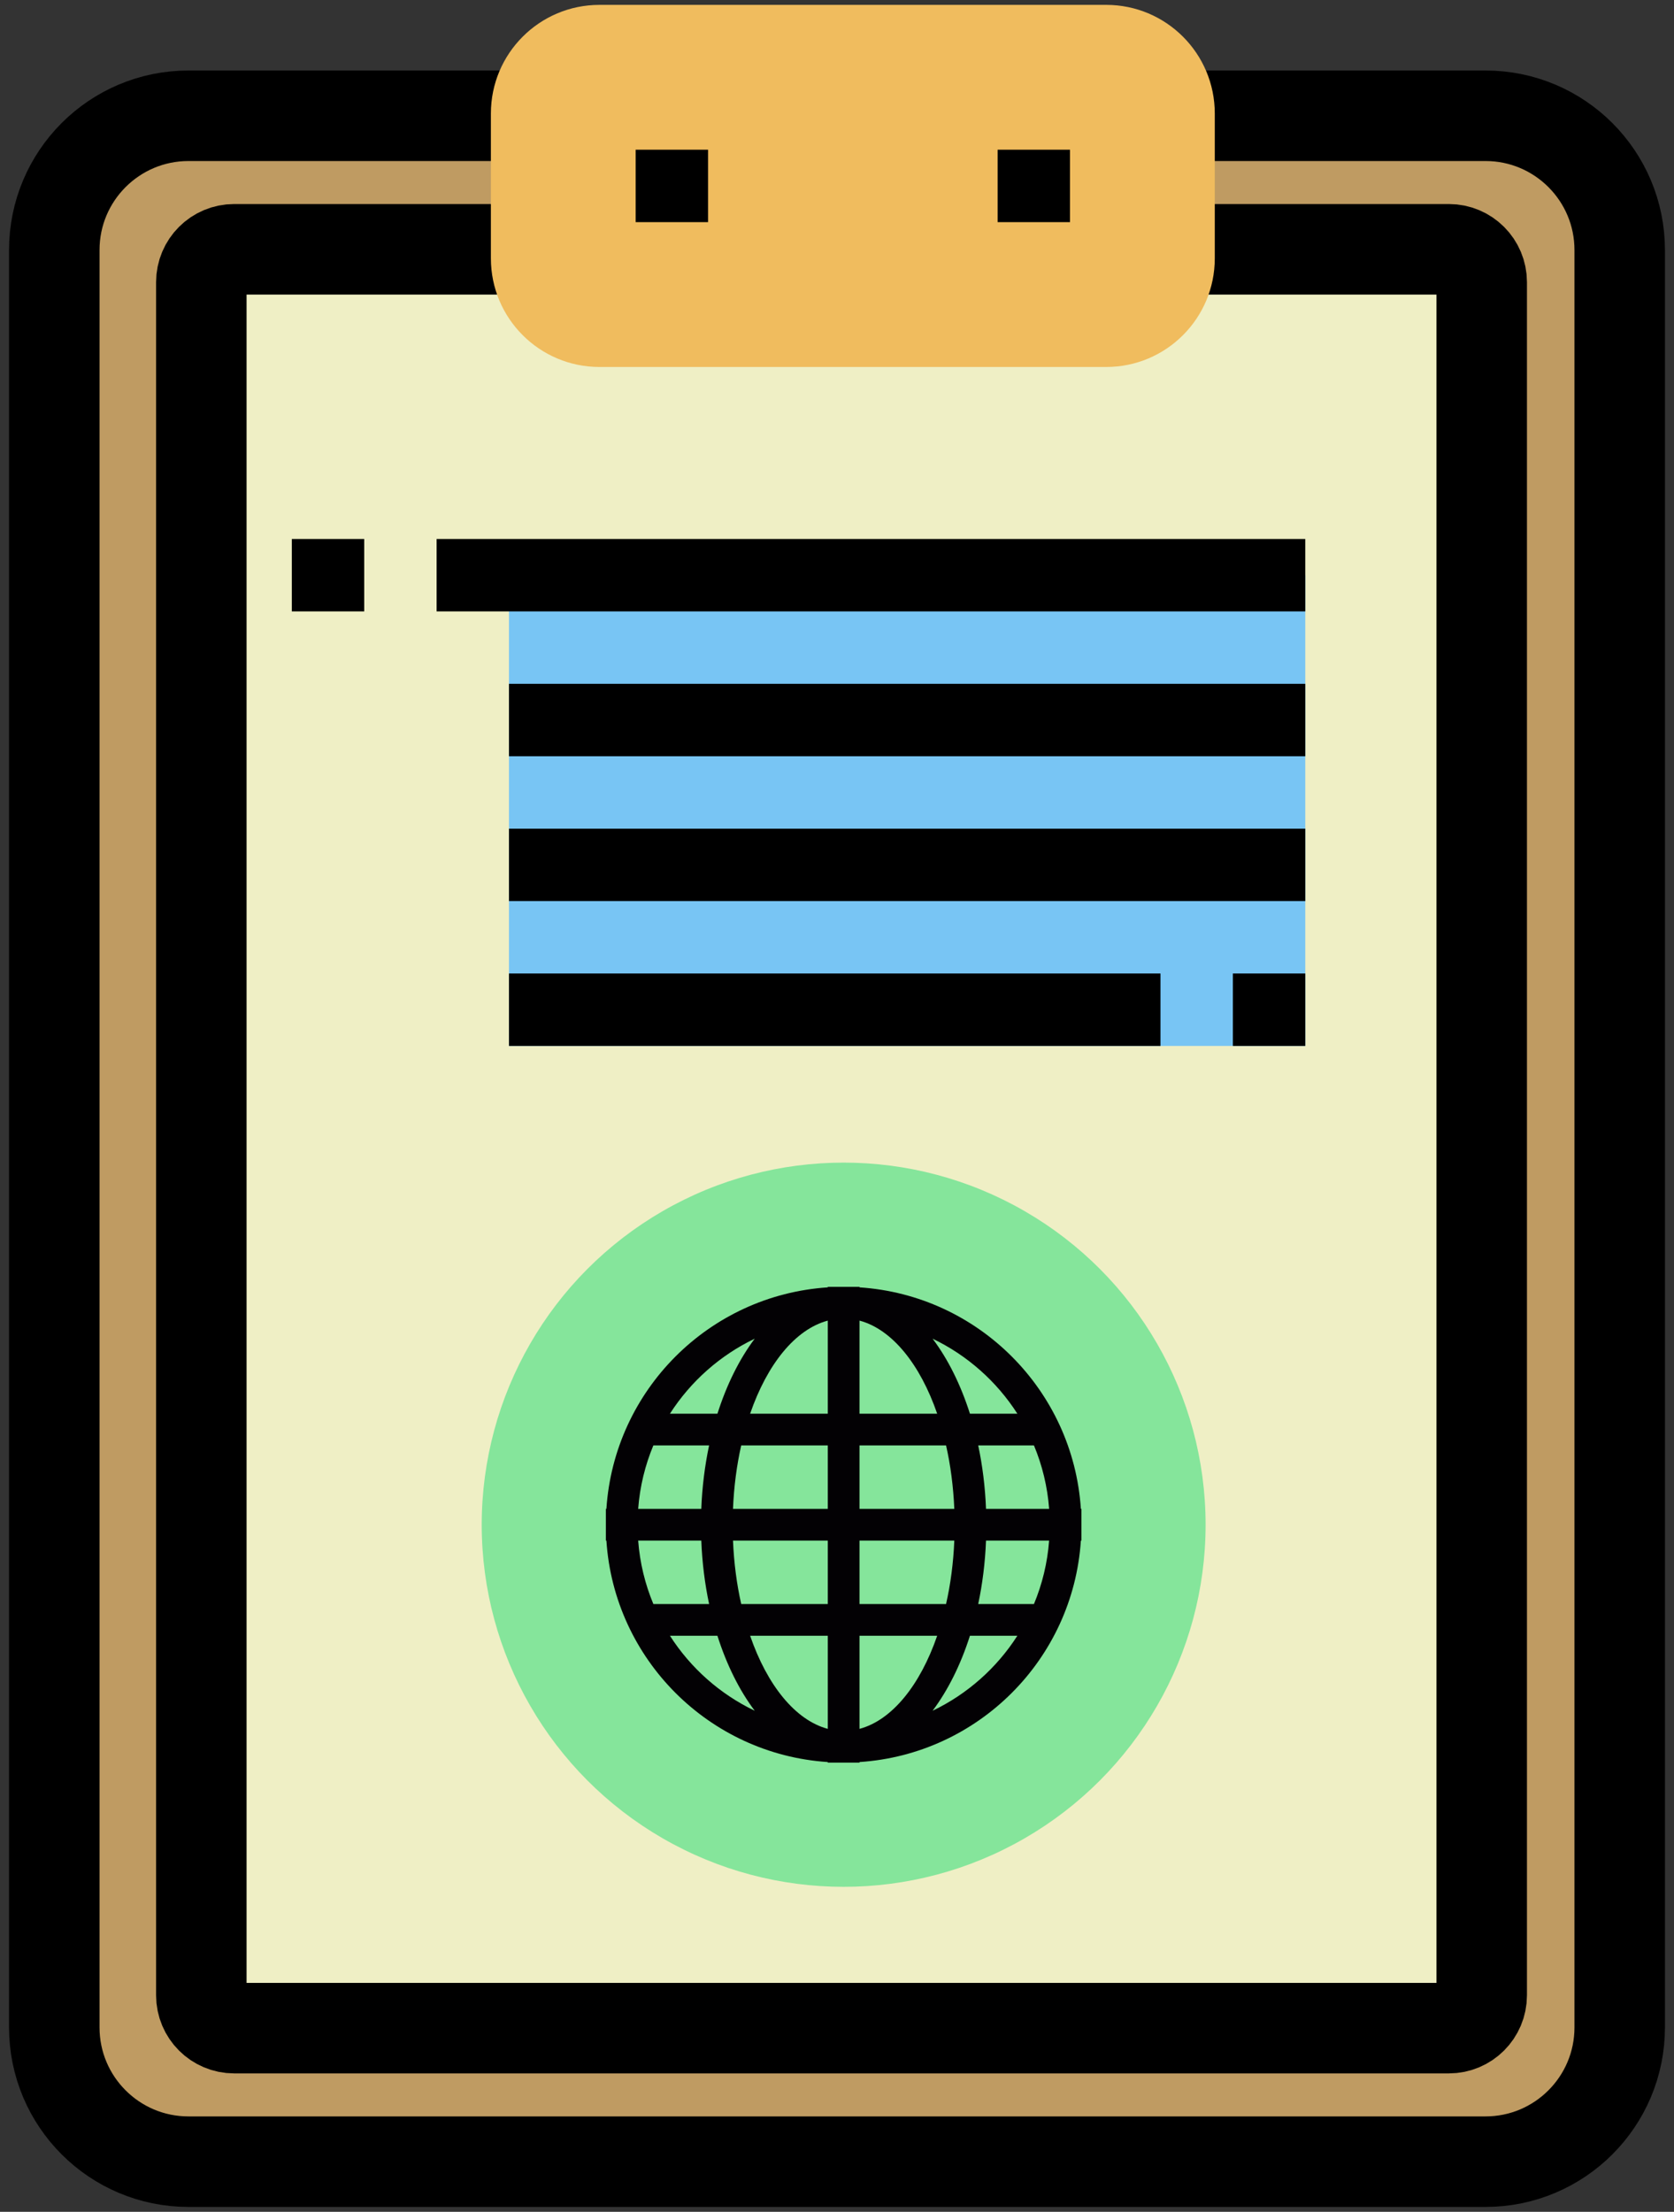
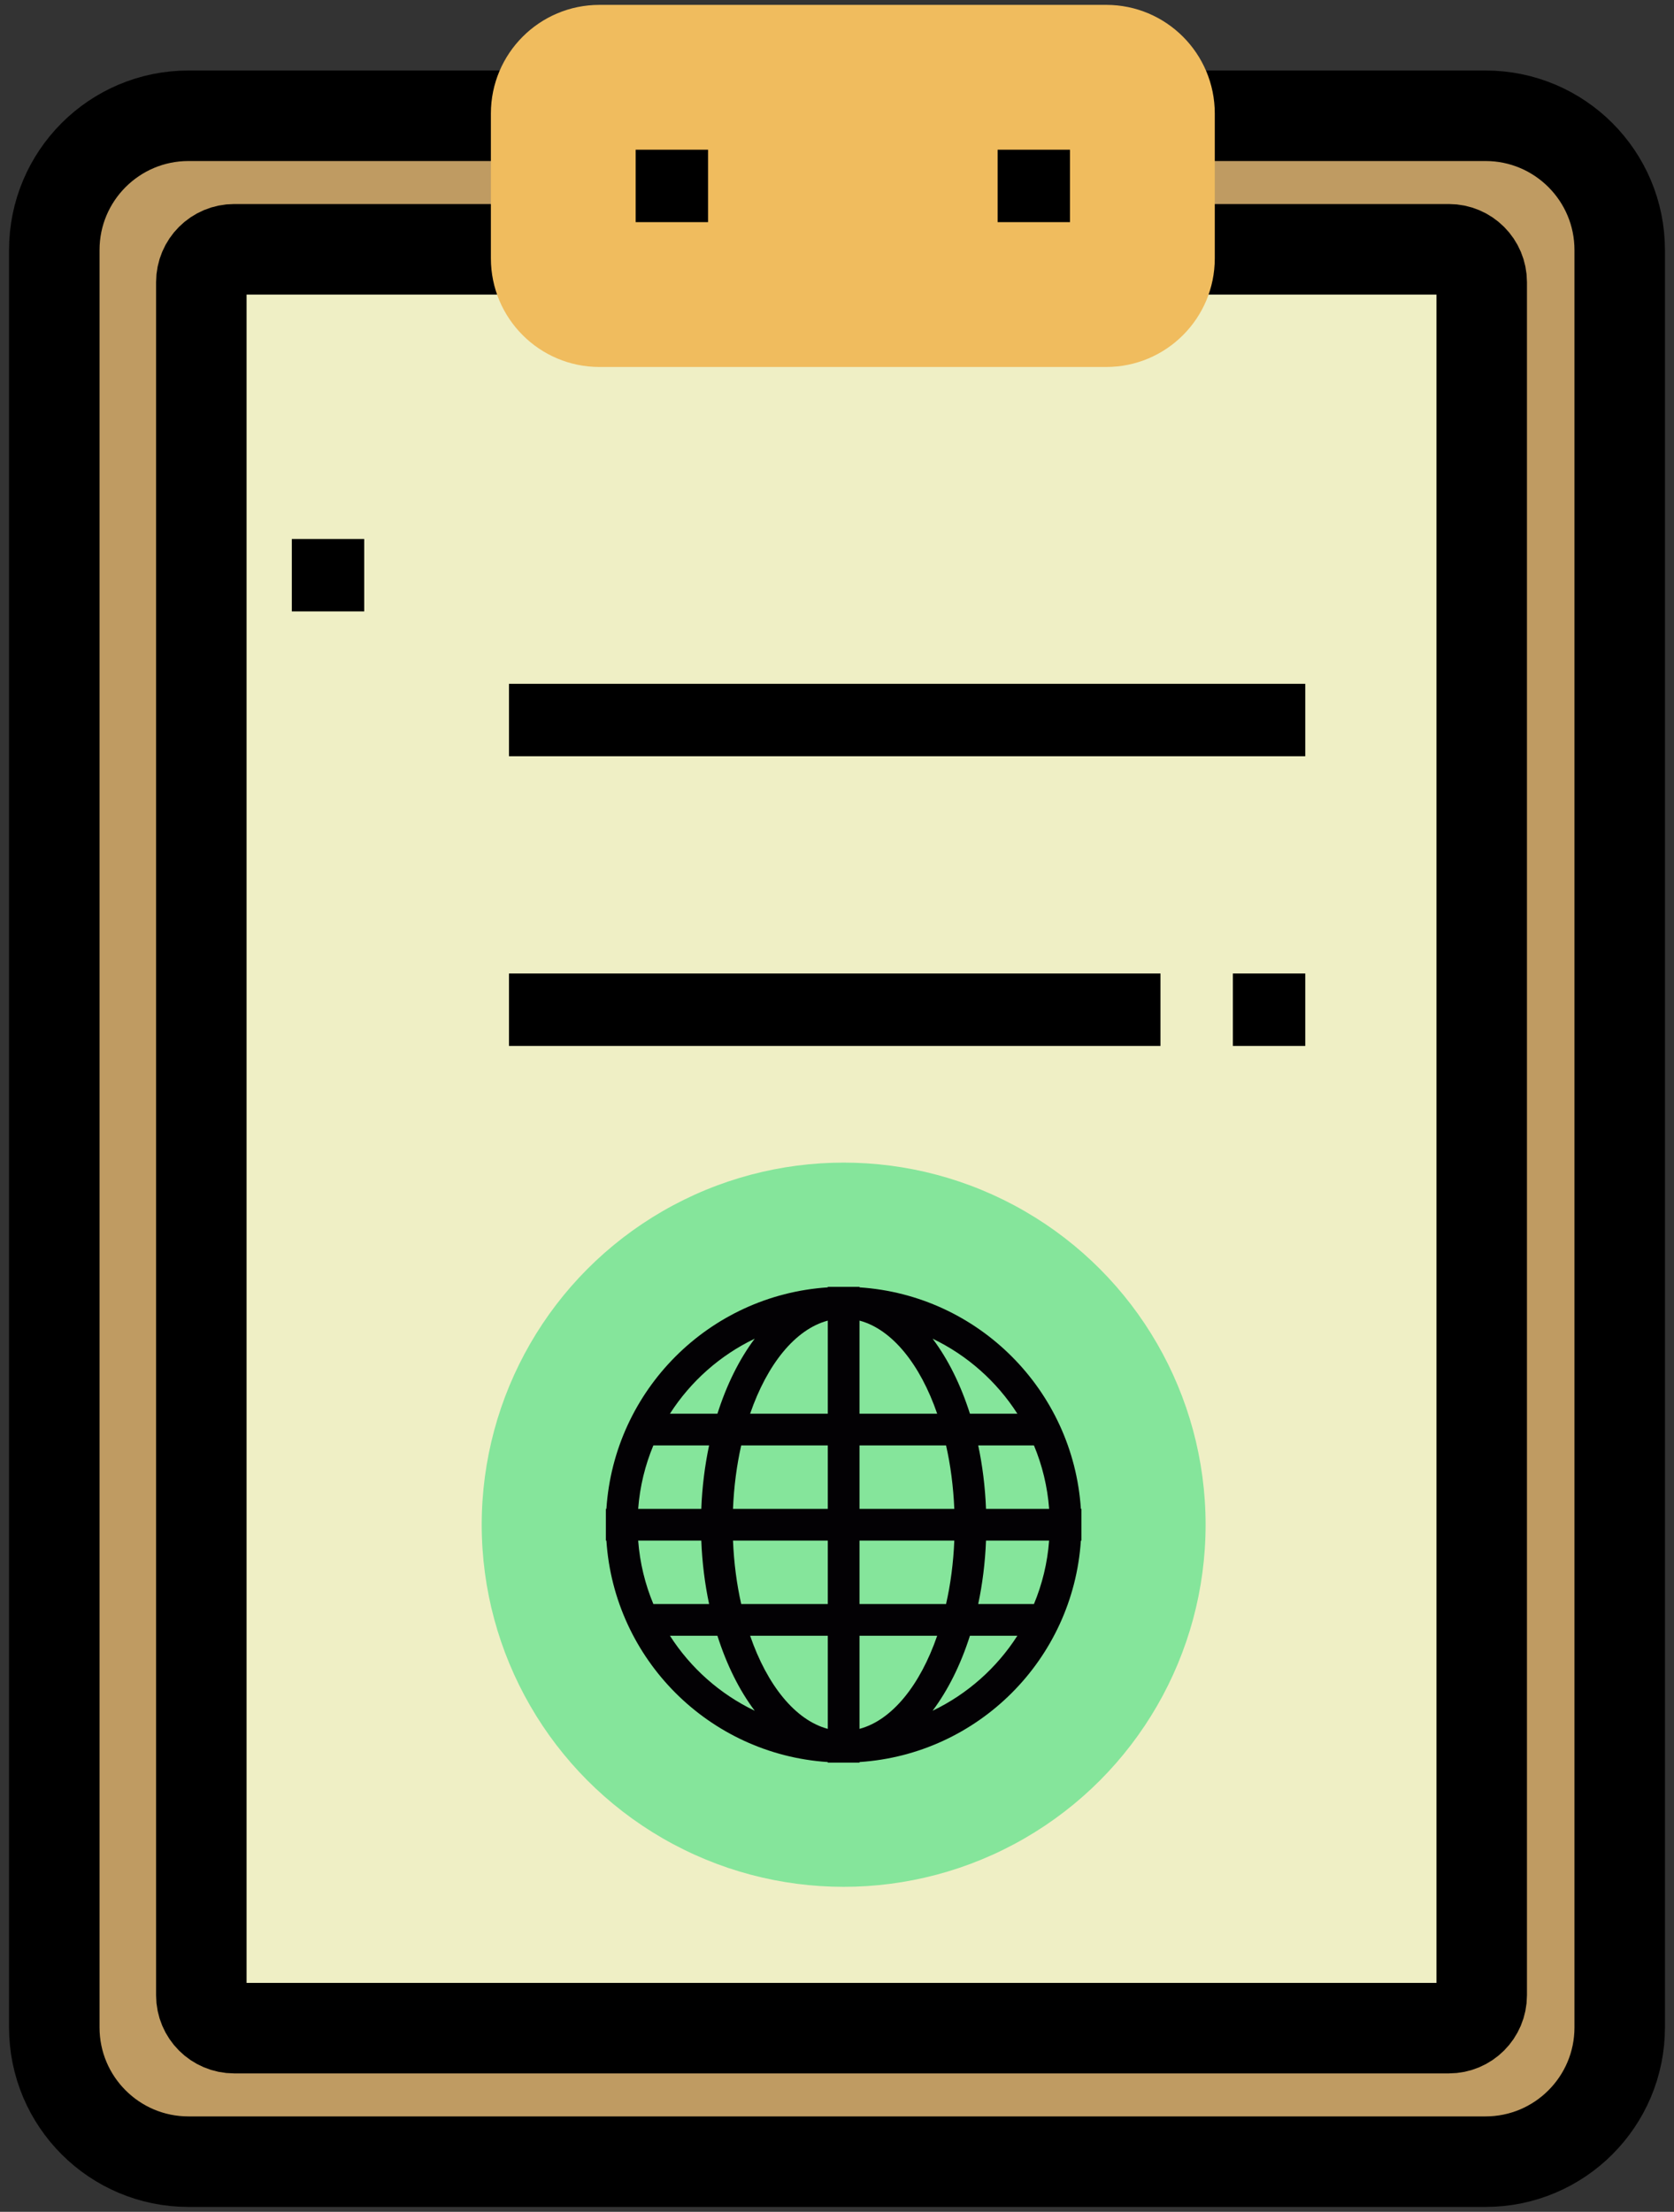
<svg xmlns="http://www.w3.org/2000/svg" version="1.1" id="Layer_1" x="0px" y="0px" viewBox="0 0 370 488.653" style="enable-background:new 0 0 370 488.653;" xml:space="preserve">
  <rect x="0" y="0" width="370" height="488.653" fill="#333333" stroke="none" />
  <style type="text/css">
	.st0{fill:#BF9B62;stroke:#000000;stroke-width:20;stroke-miterlimit:10;}
	.st1{fill:#EFEFC5;stroke:#000000;stroke-width:20;stroke-miterlimit:10;}
	.st2{fill:#78C5F4;}
	.st3{fill:#F0BC5E;}
	.st4{fill:#85E59B;}
	.st5{fill:#030104;}
</style>
  <g>
    <path class="st0" d="M328.34,477.577H41.66C25.279,477.577,12,464.297,12,447.917V55.237   c0-16.381,13.279-29.66,29.66-29.66h286.68C344.721,25.577,358,38.856,358,55.237   v392.68C358,464.297,344.721,477.577,328.34,477.577z" />
    <path class="st1" d="M320.238,448.077H51.762c-4.011,0-7.262-3.251-7.262-7.262V62.338   c0-4.011,3.251-7.262,7.262-7.262h268.477c4.011,0,7.262,3.251,7.262,7.262   v378.477C327.5,444.826,324.249,448.077,320.238,448.077z" />
-     <path class="st2" d="M112.5,127.077h176v104h-176V127.077z" />
    <path d="M64.5,119.077h16v16h-16V119.077z" />
-     <path d="M96.5,119.077h192v16h-192V119.077z" />
    <path d="M112.5,151.077h176v16h-176V151.077z" />
-     <path d="M112.5,183.077h176v16h-176V183.077z" />
    <path d="M272.5,215.077h16v16h-16V215.077z" />
    <path d="M112.5,215.077h144v16h-144V215.077z" />
    <path class="st3" d="M244.5,81.077h-112c-13.255,0-24-10.745-24-24v-32c0-13.255,10.745-24,24-24h112   c13.255,0,24,10.745,24,24v32C268.5,70.332,257.755,81.077,244.5,81.077z" />
    <path d="M140.5,33.077h16v16h-16V33.077z" />
    <path d="M220.5,33.077h16v16h-16V33.077z" />
    <circle class="st4" cx="186.471" cy="336.856" r="80" />
    <g>
      <path class="st5" d="M238.903,333.352c-1.724-26.237-22.691-47.212-48.929-48.936v-0.119    h-3.504h-3.504v0.119c-26.237,1.724-47.212,22.698-48.936,48.936h-0.119v3.504    v3.504h0.119c1.724,26.237,22.698,47.205,48.936,48.929v0.126h3.504h3.504    v-0.126c26.237-1.724,47.205-22.691,48.929-48.929h0.126v-3.504v-3.504H238.903z     M166.814,295.755c-3.385,4.499-6.195,10.14-8.241,16.573h-10.498    C152.644,305.202,159.133,299.434,166.814,295.755z M144.41,319.336h12.32    c-0.939,4.429-1.535,9.131-1.724,14.016h-13.953    C141.424,328.419,142.588,323.702,144.41,319.336z M141.053,340.36h13.953    c0.189,4.884,0.785,9.587,1.724,14.016h-12.32    C142.588,350.01,141.424,345.293,141.053,340.36z M148.075,361.383h10.491    c2.046,6.433,4.856,12.074,8.248,16.573    C159.133,374.278,152.644,368.517,148.075,361.383z M182.967,381.958    c-7.204-1.927-13.406-9.664-17.169-20.575h17.169V381.958z M182.967,354.376h-19.138    c-0.988-4.366-1.612-9.082-1.815-14.016h20.953V354.376z M182.967,333.352H162.013    c0.203-4.934,0.827-9.65,1.815-14.016h19.138V333.352z M182.967,312.329h-17.169    c3.763-10.911,9.965-18.648,17.169-20.568V312.329z M224.867,312.329h-10.484    c-2.053-6.433-4.856-12.074-8.255-16.573    C213.801,299.434,220.297,305.202,224.867,312.329z M189.975,291.761    c7.197,1.92,13.406,9.657,17.169,20.568h-17.169V291.761z M189.975,319.336h19.131    c0.995,4.366,1.605,9.082,1.822,14.016h-20.953V319.336z M189.975,340.36h20.953    c-0.203,4.934-0.827,9.65-1.822,14.016h-19.131V340.36z M189.975,381.958v-20.575    h17.169C203.381,372.294,197.172,380.031,189.975,381.958z M206.128,377.957    c3.385-4.506,6.202-10.14,8.255-16.573h10.484    C220.297,368.517,213.801,374.278,206.128,377.957z M228.532,354.376H216.212    c0.939-4.429,1.535-9.131,1.724-14.016h13.946    C231.517,345.293,230.354,350.01,228.532,354.376z M217.936,333.352    c-0.189-4.884-0.785-9.587-1.724-14.016h12.32    c1.822,4.366,2.985,9.082,3.357,14.016H217.936z" />
    </g>
  </g>
</svg>